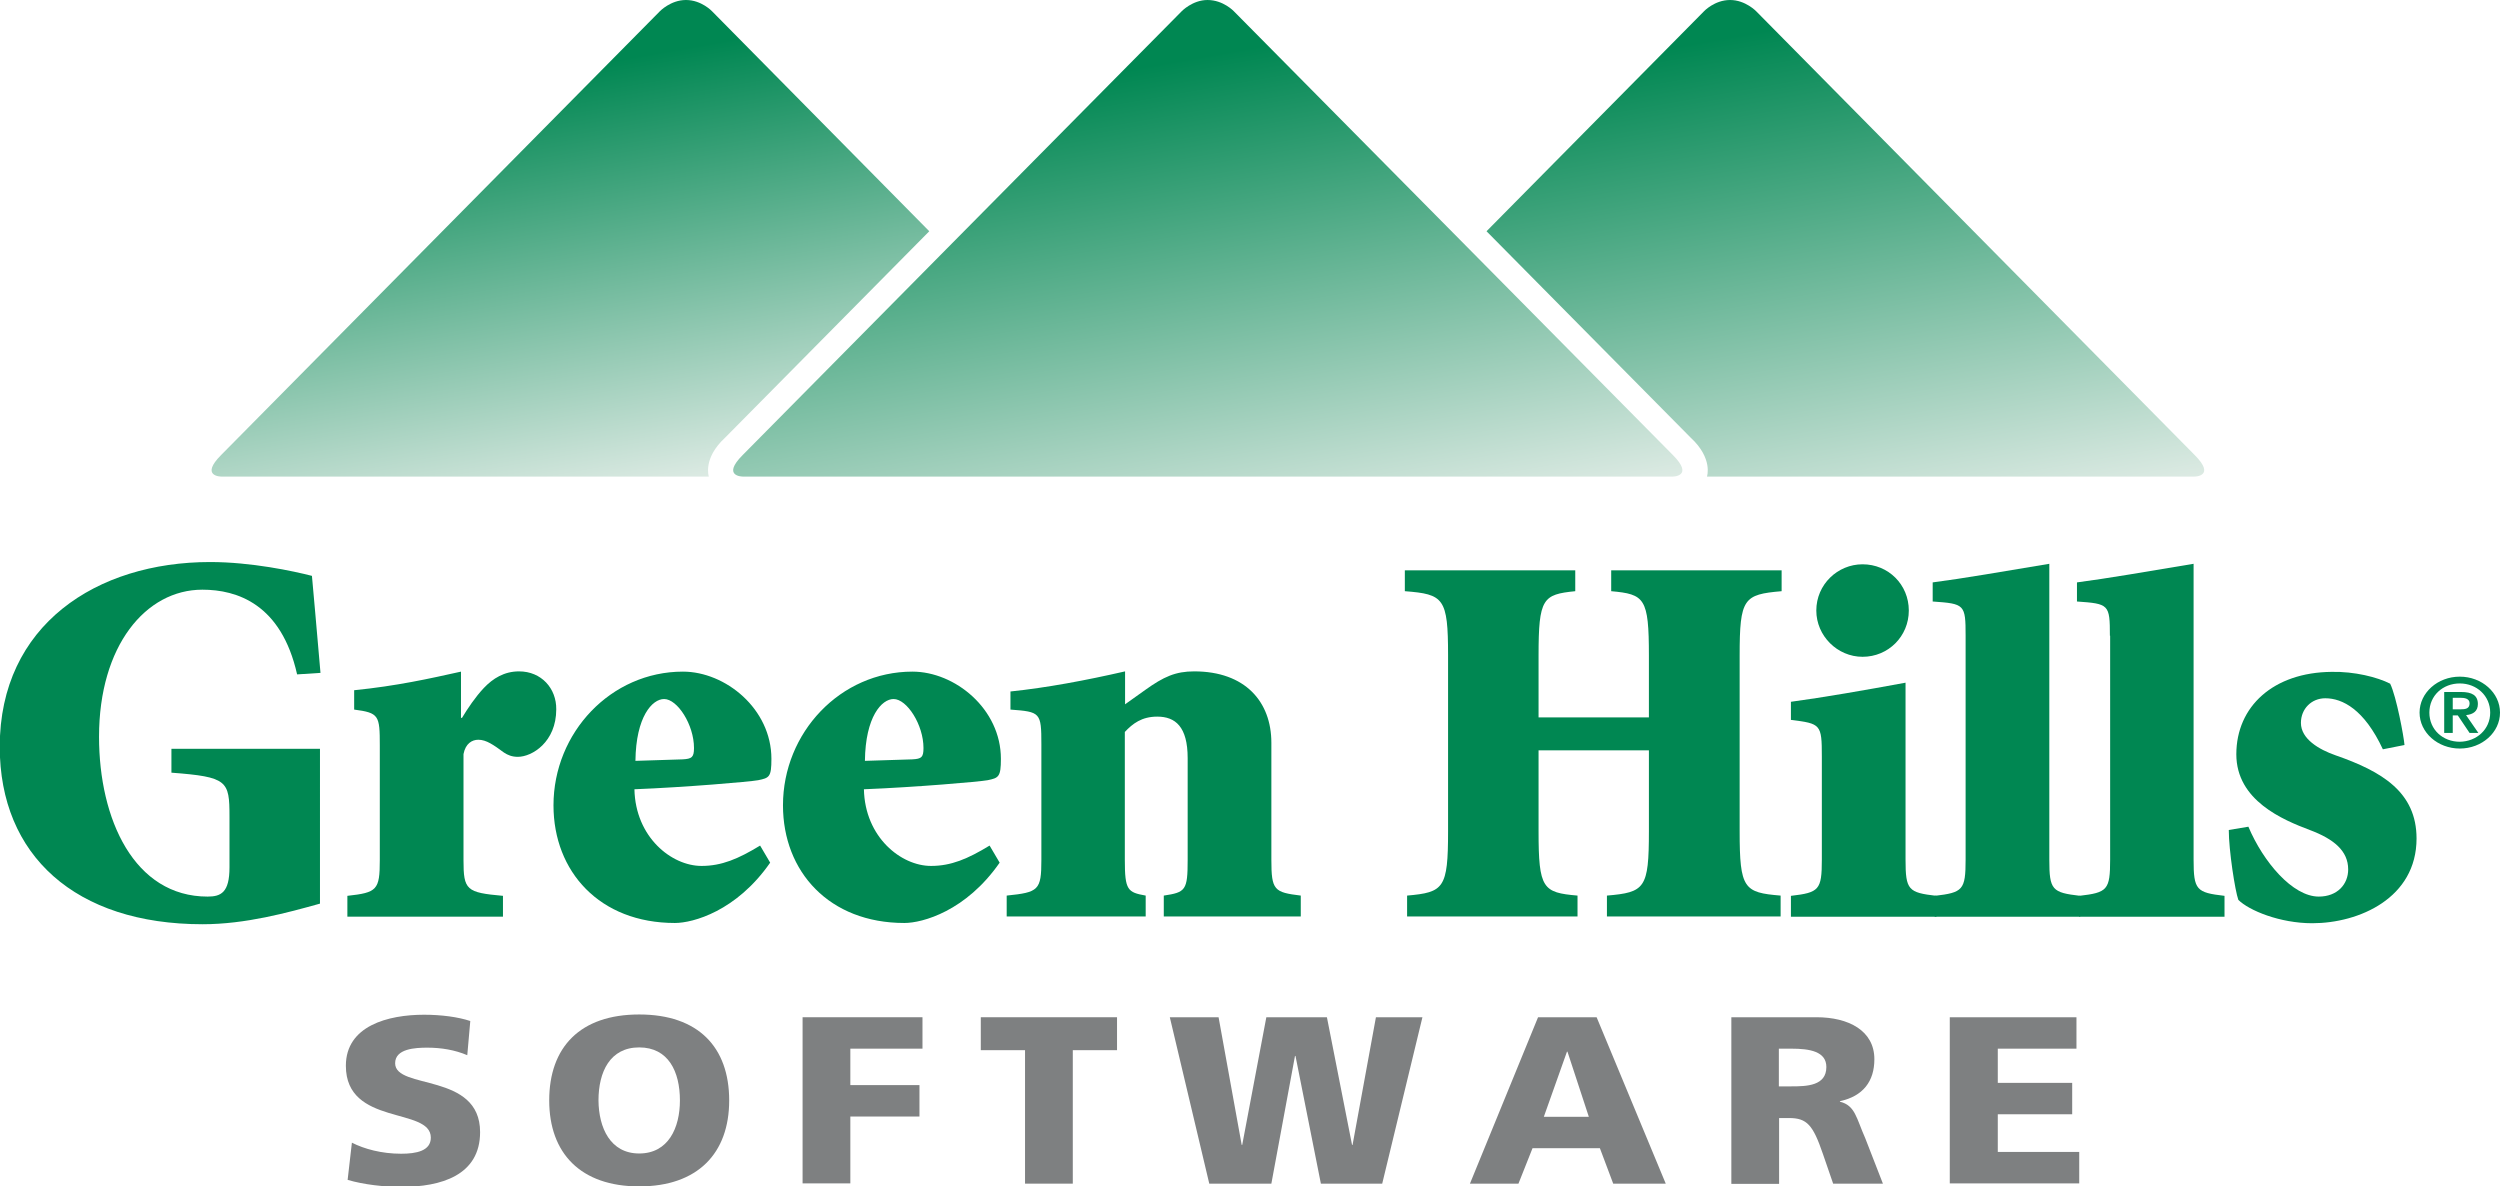
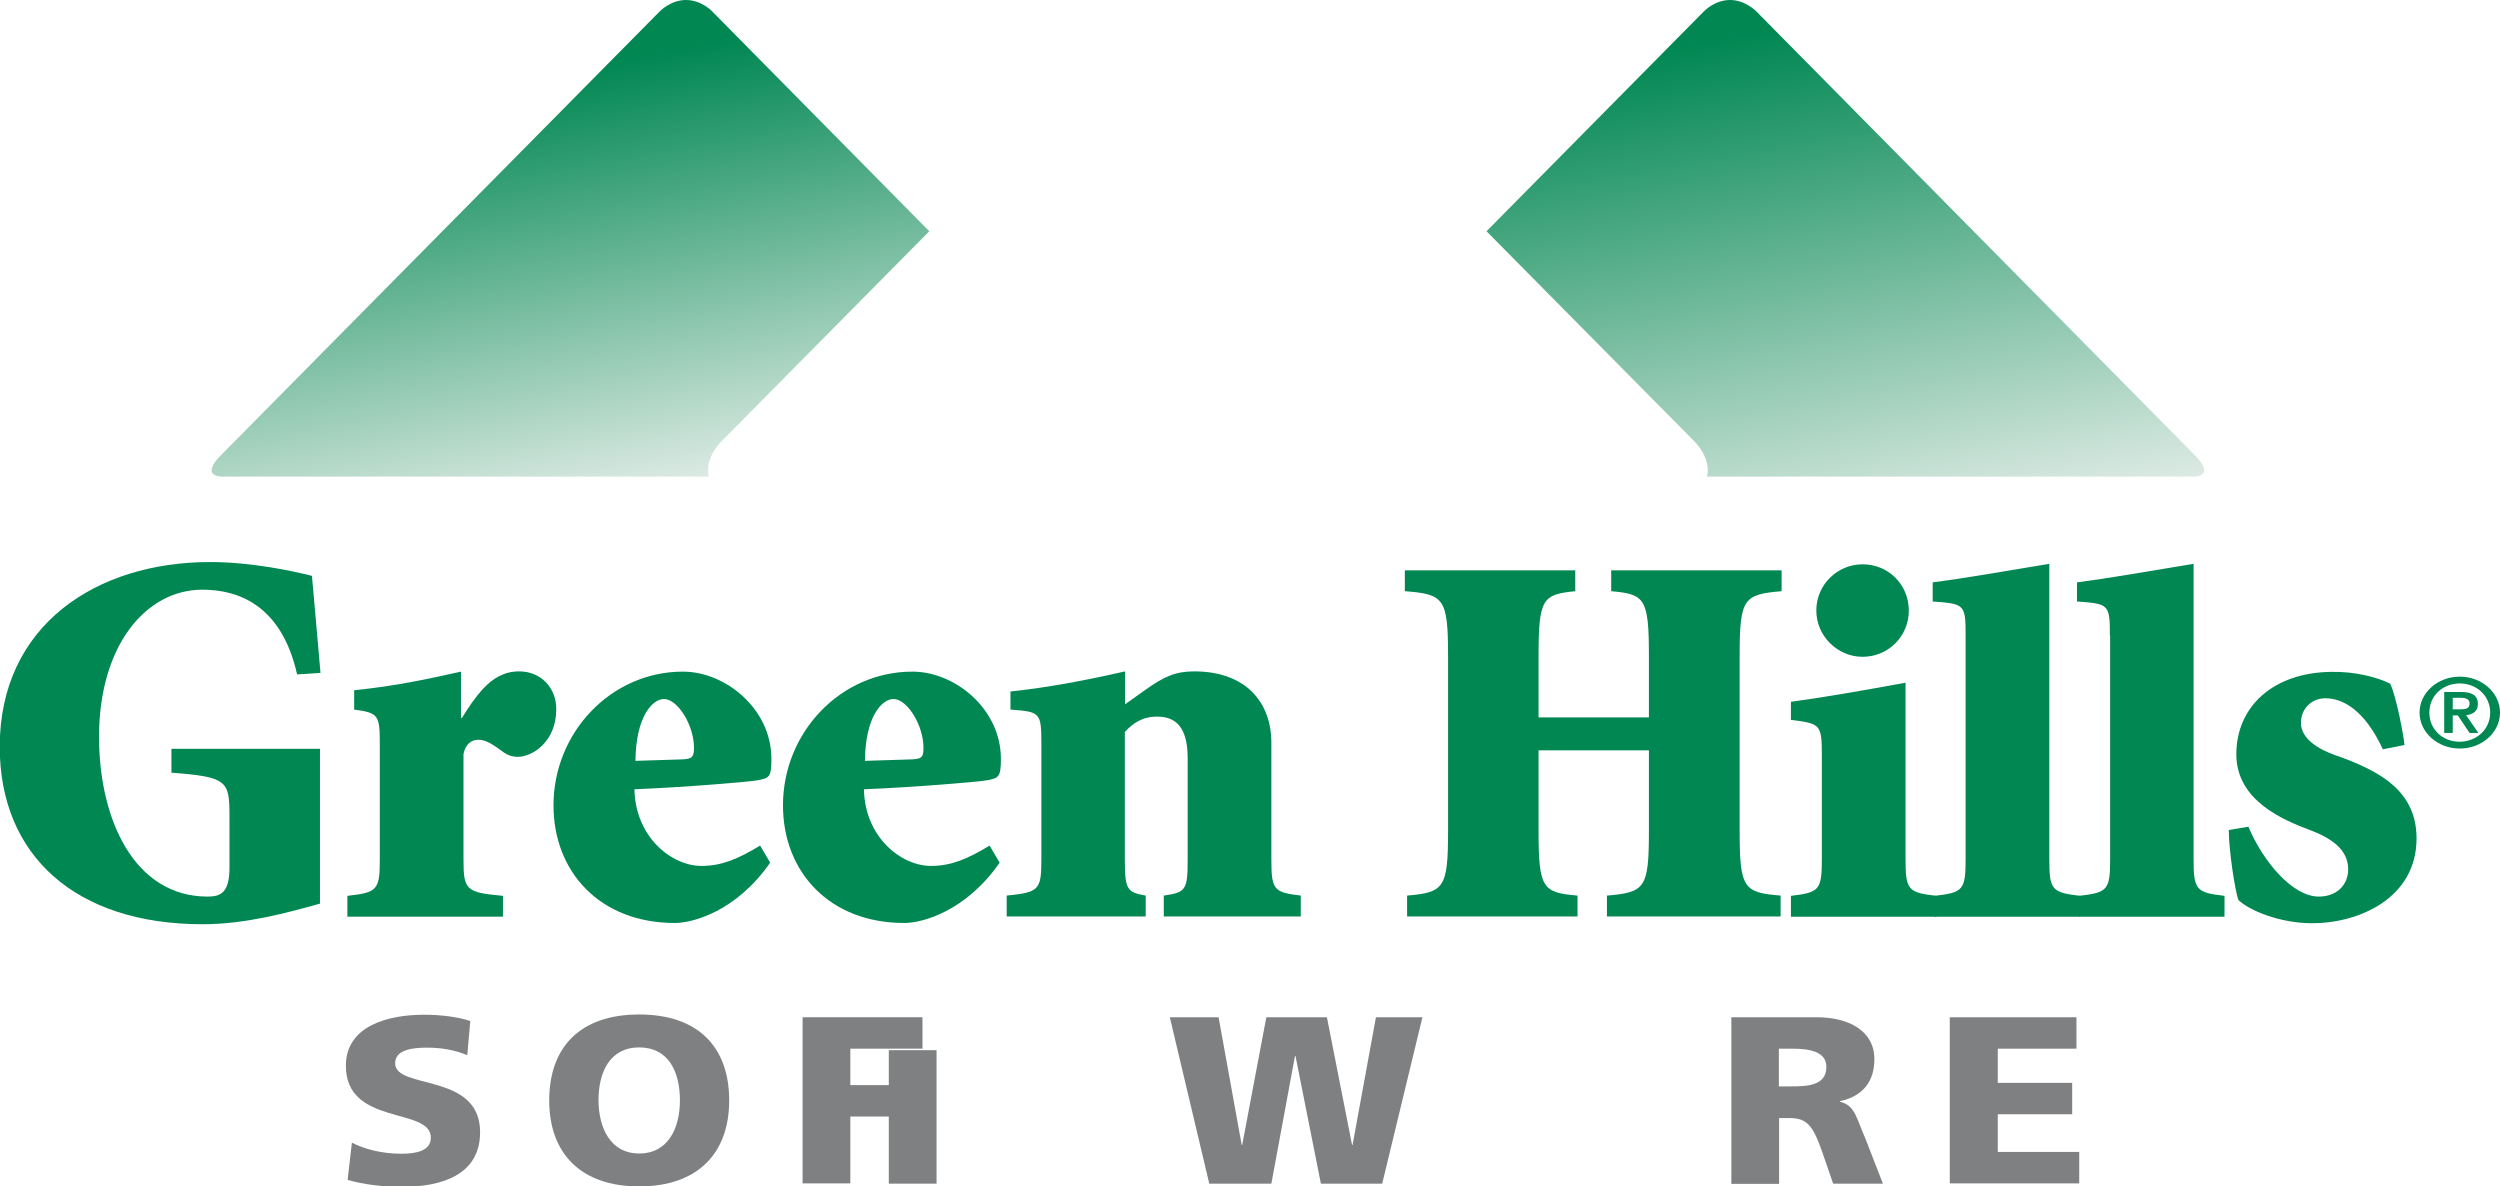
<svg xmlns="http://www.w3.org/2000/svg" version="1.1" id="Layer_1" x="0px" y="0px" viewBox="0 0 994.6 472" style="enable-background:new 0 0 994.6 472;" xml:space="preserve">
  <style type="text/css">
	.st0{fill:#7E8081;}
	.st1{fill:url(#SVGID_1_);}
	.st2{fill:#008752;}
	.st3{fill:url(#SVGID_2_);}
	.st4{fill:url(#SVGID_3_);}
</style>
  <g>
    <g>
      <path class="st0" d="M140,454.6c4.9,2.5,11.8,4.4,19.6,4.4c6,0,11.8-1.1,11.8-6.4c0-12.3-33.8-4.5-33.8-28.6    c0-15.9,16.8-20.3,31.1-20.3c6.9,0,13.6,0.9,18.4,2.5l-1.2,13.6c-4.9-2.1-10.4-3-15.9-3c-4.8,0-12.8,0.4-12.8,6.2    c0,10.7,33.8,3.5,33.8,27.4c0,17.2-15.5,21.8-31.4,21.8c-6.6,0-14.9-0.9-21.3-2.8L140,454.6z" />
      <path class="st0" d="M254.3,403.6c23.5,0,35.8,13,35.8,34.2c0,21-12.5,34.2-35.8,34.2s-35.8-13.2-35.8-34.2    C218.5,416.6,230.8,403.6,254.3,403.6z M254.3,458.9c11.6,0,16.2-10.2,16.2-21.1c0-11.5-4.6-21.1-16.2-21.1s-16.2,9.7-16.2,21.1    C238.2,448.7,242.8,458.9,254.3,458.9z" />
      <path class="st0" d="M319.2,404.7H367v12.5h-28.7v14.5h27.5v12.5h-27.5v26.6h-19V404.7z" />
-       <path class="st0" d="M407.8,417.8h-17.6v-13.1h54.2v13.1h-17.6v53.1h-19V417.8z" />
+       <path class="st0" d="M407.8,417.8h-17.6v-13.1v13.1h-17.6v53.1h-19V417.8z" />
      <path class="st0" d="M465.4,404.7h19.4l9.2,50.8h0.2l9.6-50.8h24.1l10,50.8h0.2l9.3-50.8h18.5l-16,66.2h-24.4l-10.1-50.8h-0.2    l-9.4,50.8h-24.7L465.4,404.7z" />
-       <path class="st0" d="M611.9,404.7h23.3l27.5,66.2h-20.9l-5.3-14.1h-26.8l-5.6,14.1h-19.3L611.9,404.7z M623.6,418.4h-0.2    l-9.2,25.9h17.9L623.6,418.4z" />
      <path class="st0" d="M688.7,404.7h34c12.7,0,23,5.3,23,16.7c0,8.8-4.5,14.7-13.7,16.7v0.2c6.1,1.5,6.5,6.5,10.1,14.6l7,18h-19.8    l-4.1-11.9c-3.9-11.4-6.3-14.2-13.4-14.2h-4v26.2h-19V404.7z M707.7,432.2h5c6.1,0,13.9-0.2,13.9-7.7c0-6.2-6.6-7.3-13.9-7.3h-5    V432.2z" />
      <path class="st0" d="M775.8,404.7h50.3v12.5h-31.3v13.6h29.6v12.5h-29.6v15h32.4v12.5h-51.5V404.7z" />
    </g>
    <linearGradient id="SVGID_1_" gradientUnits="userSpaceOnUse" x1="747.017" y1="211.875" x2="708.979" y2="-3.85">
      <stop offset="0" style="stop-color:#DCEAE3" />
      <stop offset="0.933" style="stop-color:#008752" />
    </linearGradient>
    <path class="st1" d="M677.9,4.5c0,0,4.2-4.5,10.4-4.5c6.1,0,10.4,4.5,10.4,4.5L873.1,181c8.6,8.6,0,8.6,0,8.6h-194   c0,0,2.5-7.2-6.5-15.5l-81.2-82.1L677.9,4.5z" />
    <g>
      <path class="st2" d="M306.4,343.2c-13.4,19.3-30.7,24-37.9,24c-29.9,0-48.3-20.4-48.3-46.8c0-29,22.9-53.2,51.5-53.2    c16.9,0,35.2,14.8,35.2,34.7c0,7.2-0.8,7.6-5.3,8.5c-3.2,0.6-28.8,2.8-49.2,3.6c0.4,19.1,14.8,30.5,26.7,30.5    c8,0,14.6-2.8,23.3-8.1L306.4,343.2z M271.6,302.1c3.6-0.2,4.5-0.8,4.5-4.5c0-9.3-6.6-19.5-11.9-19.5c-4.7,0-11.2,7-11.4,24.6    L271.6,302.1z" />
      <path class="st2" d="M397.7,343.2c-13.4,19.3-30.7,24-37.9,24c-29.9,0-48.3-20.4-48.3-46.8c0-29,22.9-53.2,51.5-53.2    c16.9,0,35.2,14.8,35.2,34.7c0,7.2-0.9,7.6-5.3,8.5c-3.2,0.6-28.8,2.8-49.2,3.6c0.4,19.1,14.8,30.5,26.7,30.5    c8,0,14.6-2.8,23.3-8.1L397.7,343.2z M363,302.1c3.6-0.2,4.4-0.8,4.4-4.5c0-9.3-6.6-19.5-11.9-19.5c-4.7,0-11.2,7-11.4,24.6    L363,302.1z" />
      <path class="st2" d="M517.4,364.6H463v-8.3c8.7-1.3,9.5-2.1,9.5-14.2v-40.5c0-12.5-4.9-16.5-12.1-16.5c-6.2,0-9.8,2.8-12.9,6.1    v50.9c0,12.1,1.1,12.9,8.3,14.2v8.3h-55.3v-8.3c12.7-1.3,13.8-2.1,13.8-14.2v-46c0-12.7-0.4-12.9-12.3-13.8v-7.2    c14.4-1.5,29.9-4.4,45.6-8v13.1l8-5.7c7.4-5.3,12.1-7.4,19.5-7.4c20.3,0,30.7,12.1,30.7,28.4v46.6c0,12.1,1.1,12.9,11.7,14.2    V364.6z" />
      <path class="st2" d="M656,285.4v-24.6c0-22.9-1.7-24.4-15-25.6v-8.3h67.8v8.3c-15.1,1.3-16.7,2.8-16.7,25.6v69.9    c0,22.9,1.7,24.4,16.3,25.6v8.3h-69.1v-8.3c15.1-1.3,16.7-2.8,16.7-25.6v-32.2h-43.9v32.2c0,22.9,1.7,24.4,15.5,25.6v8.3h-67.8    v-8.3c14.6-1.3,16.3-2.8,16.3-25.6v-69.9c0-22.9-1.7-24.4-17.2-25.6v-8.3h67.8v8.3c-12.9,1.3-14.6,2.8-14.6,25.6v24.6H656z" />
      <path class="st2" d="M724.8,301c0-12.9-0.4-13.1-12.3-14.6v-7.2c12.7-1.7,29.9-4.7,45.6-7.6v70.4c0,12.1,1.1,13.1,12.3,14.4v8.3    h-57.9v-8.3c11.2-1.3,12.3-2.3,12.3-14.4V301z" />
      <path class="st2" d="M759.4,242.9c0,10.2-8.1,18.4-18.4,18.4c-10,0-18.4-8.3-18.4-18.4c0-10.4,8.5-18.4,18.4-18.4    C751.3,224.5,759.4,232.6,759.4,242.9z" />
      <path class="st2" d="M782,252.9c0-12.5-0.4-12.7-13.1-13.6v-7.6c11.7-1.5,28.4-4.4,46.4-7.4v117.7c0,12.1,1.1,13.1,12.3,14.4v8.3    h-57.9v-8.3c11.2-1.3,12.3-2.3,12.3-14.4V252.9z" />
      <path class="st2" d="M839.4,252.9c0-12.5-0.4-12.7-13.1-13.6v-7.6c11.6-1.5,28.4-4.4,46.4-7.4v117.7c0,12.1,1.1,13.1,12.3,14.4    v8.3h-57.8v-8.3c11.2-1.3,12.3-2.3,12.3-14.4V252.9z" />
      <path class="st2" d="M948,298.1c-7.4-15.9-16.1-20.3-22.9-20.3c-5.5,0-9.7,4.2-9.7,9.8c0,6.4,7.2,10.6,13.8,12.9    c18.4,6.4,32.2,14.6,32.2,33.1c0,23.7-22.9,33.7-41.5,33.7c-12.9,0-25.2-5.1-29.4-9.3c-1.3-3.6-3.8-19.7-3.8-27.8l7.8-1.3    c5.9,14,17.6,27.8,28,27.8c7.4,0,11.7-4.9,11.7-10.8c0-7.4-5.7-12.1-15.3-15.7c-10.6-4-29.2-11.7-29.2-30.1    c0-19.1,14.8-32.6,37.9-32.8c9.1-0.2,18.2,2.1,23.3,4.7c2.5,5.1,5.5,21.4,5.7,24.4L948,298.1z" />
      <g>
        <path class="st2" d="M206.5,267.1c-5.9,0-10.4,2.8-14,6.6c-3.4,3.6-6.4,8.1-8.7,11.9h-0.4v-18.4c-12.6,2.8-25.6,5.7-42.5,7.4v7.7     c9.9,1.3,10.2,2.3,10.2,14.3v45.6c0,11.9-1.1,12.9-12.9,14.2v8.3h61.9v-8.3c-14.6-1.3-15.7-2.3-15.7-14.2V300     c0.8-4.2,3.4-5.7,5.9-5.7c3.2,0,6.1,2.1,10.2,5.1c1.5,1,3.2,1.7,5.5,1.7c5.7,0,15.3-5.9,15.3-18.9     C221.4,273.9,215.4,267.1,206.5,267.1z" />
      </g>
      <g>
        <path class="st2" d="M125.5,340c0,2.7,0,5.2,0.1,7.7v-29.4c-0.1,1.8-0.1,3.9-0.1,6.5V340z" />
        <path class="st2" d="M127.5,297.9H68.2v9.5c22.3,1.7,23.1,3.2,23.1,17.4v20.3c0,10-3.4,11.6-8.7,11.6     c-29.2,0-43.2-30.7-43.2-63.6c0-36.2,18.6-58.5,41.1-58.5c13.8,0,31.4,5.7,37.7,33.7l9.3-0.6c-1.7-20.3-2.8-31.4-3.4-38.6     c-7.4-1.9-24.2-5.5-40.5-5.5c-45.1,0-83.7,25-83.7,73.5c0,43.2,30.1,70.6,80.7,70.6c17.1,0,33.8-4.6,46.7-8.2V297.9z" />
      </g>
      <g>
        <path class="st2" d="M962.6,283.5c0-7.9,7.2-14.3,16-14.3c8.8,0,16,6.4,16,14.3c0,7.9-7.2,14.3-16,14.3     C969.8,297.8,962.6,291.4,962.6,283.5z M990.7,283.5c0-6.7-5.4-11.6-12.1-11.6c-6.7,0-12.1,4.8-12.1,11.6s5.4,11.6,12.1,11.6     C985.3,295,990.7,290.2,990.7,283.5z M972.4,275.3h6.7c4.3,0,6.7,1.3,6.7,4.8c0,2.8-1.8,4.1-4.7,4.4l4.9,7.1h-3.5l-4.7-7h-2v7     h-3.4V275.3z M975.8,282.2h3c2,0,3.7-0.2,3.7-2.4c0-1.9-2-2.2-3.7-2.2h-3V282.2z" />
      </g>
    </g>
    <g>
      <linearGradient id="SVGID_2_" gradientUnits="userSpaceOnUse" x1="486.584" y1="221.203" x2="448.544" y2="5.468">
        <stop offset="0" style="stop-color:#DCEAE3" />
        <stop offset="0.9" style="stop-color:#008752" />
      </linearGradient>
-       <path class="st3" d="M490.9,4.5l93.7,94.7l80.9,81.8c8.6,8.6,0,8.6,0,8.6h-370c0,0-8.6,0,0-8.6l80.9-81.8l93.7-94.7    c0,0,4.3-4.5,10.3-4.5C486.7,0,490.9,4.5,490.9,4.5z" />
    </g>
    <linearGradient id="SVGID_3_" gradientUnits="userSpaceOnUse" x1="237.123" y1="197.472" x2="204.4" y2="11.894">
      <stop offset="0" style="stop-color:#DCEAE3" />
      <stop offset="0.9" style="stop-color:#008752" />
    </linearGradient>
    <path class="st4" d="M283.3,4.5c0,0-4.2-4.5-10.4-4.5c-6.1,0-10.4,4.5-10.4,4.5L88,181c-8.6,8.6,0,8.6,0,8.6h194   c0,0-2.5-7.2,6.5-15.5l81.2-82.1L283.3,4.5z" />
  </g>
</svg>